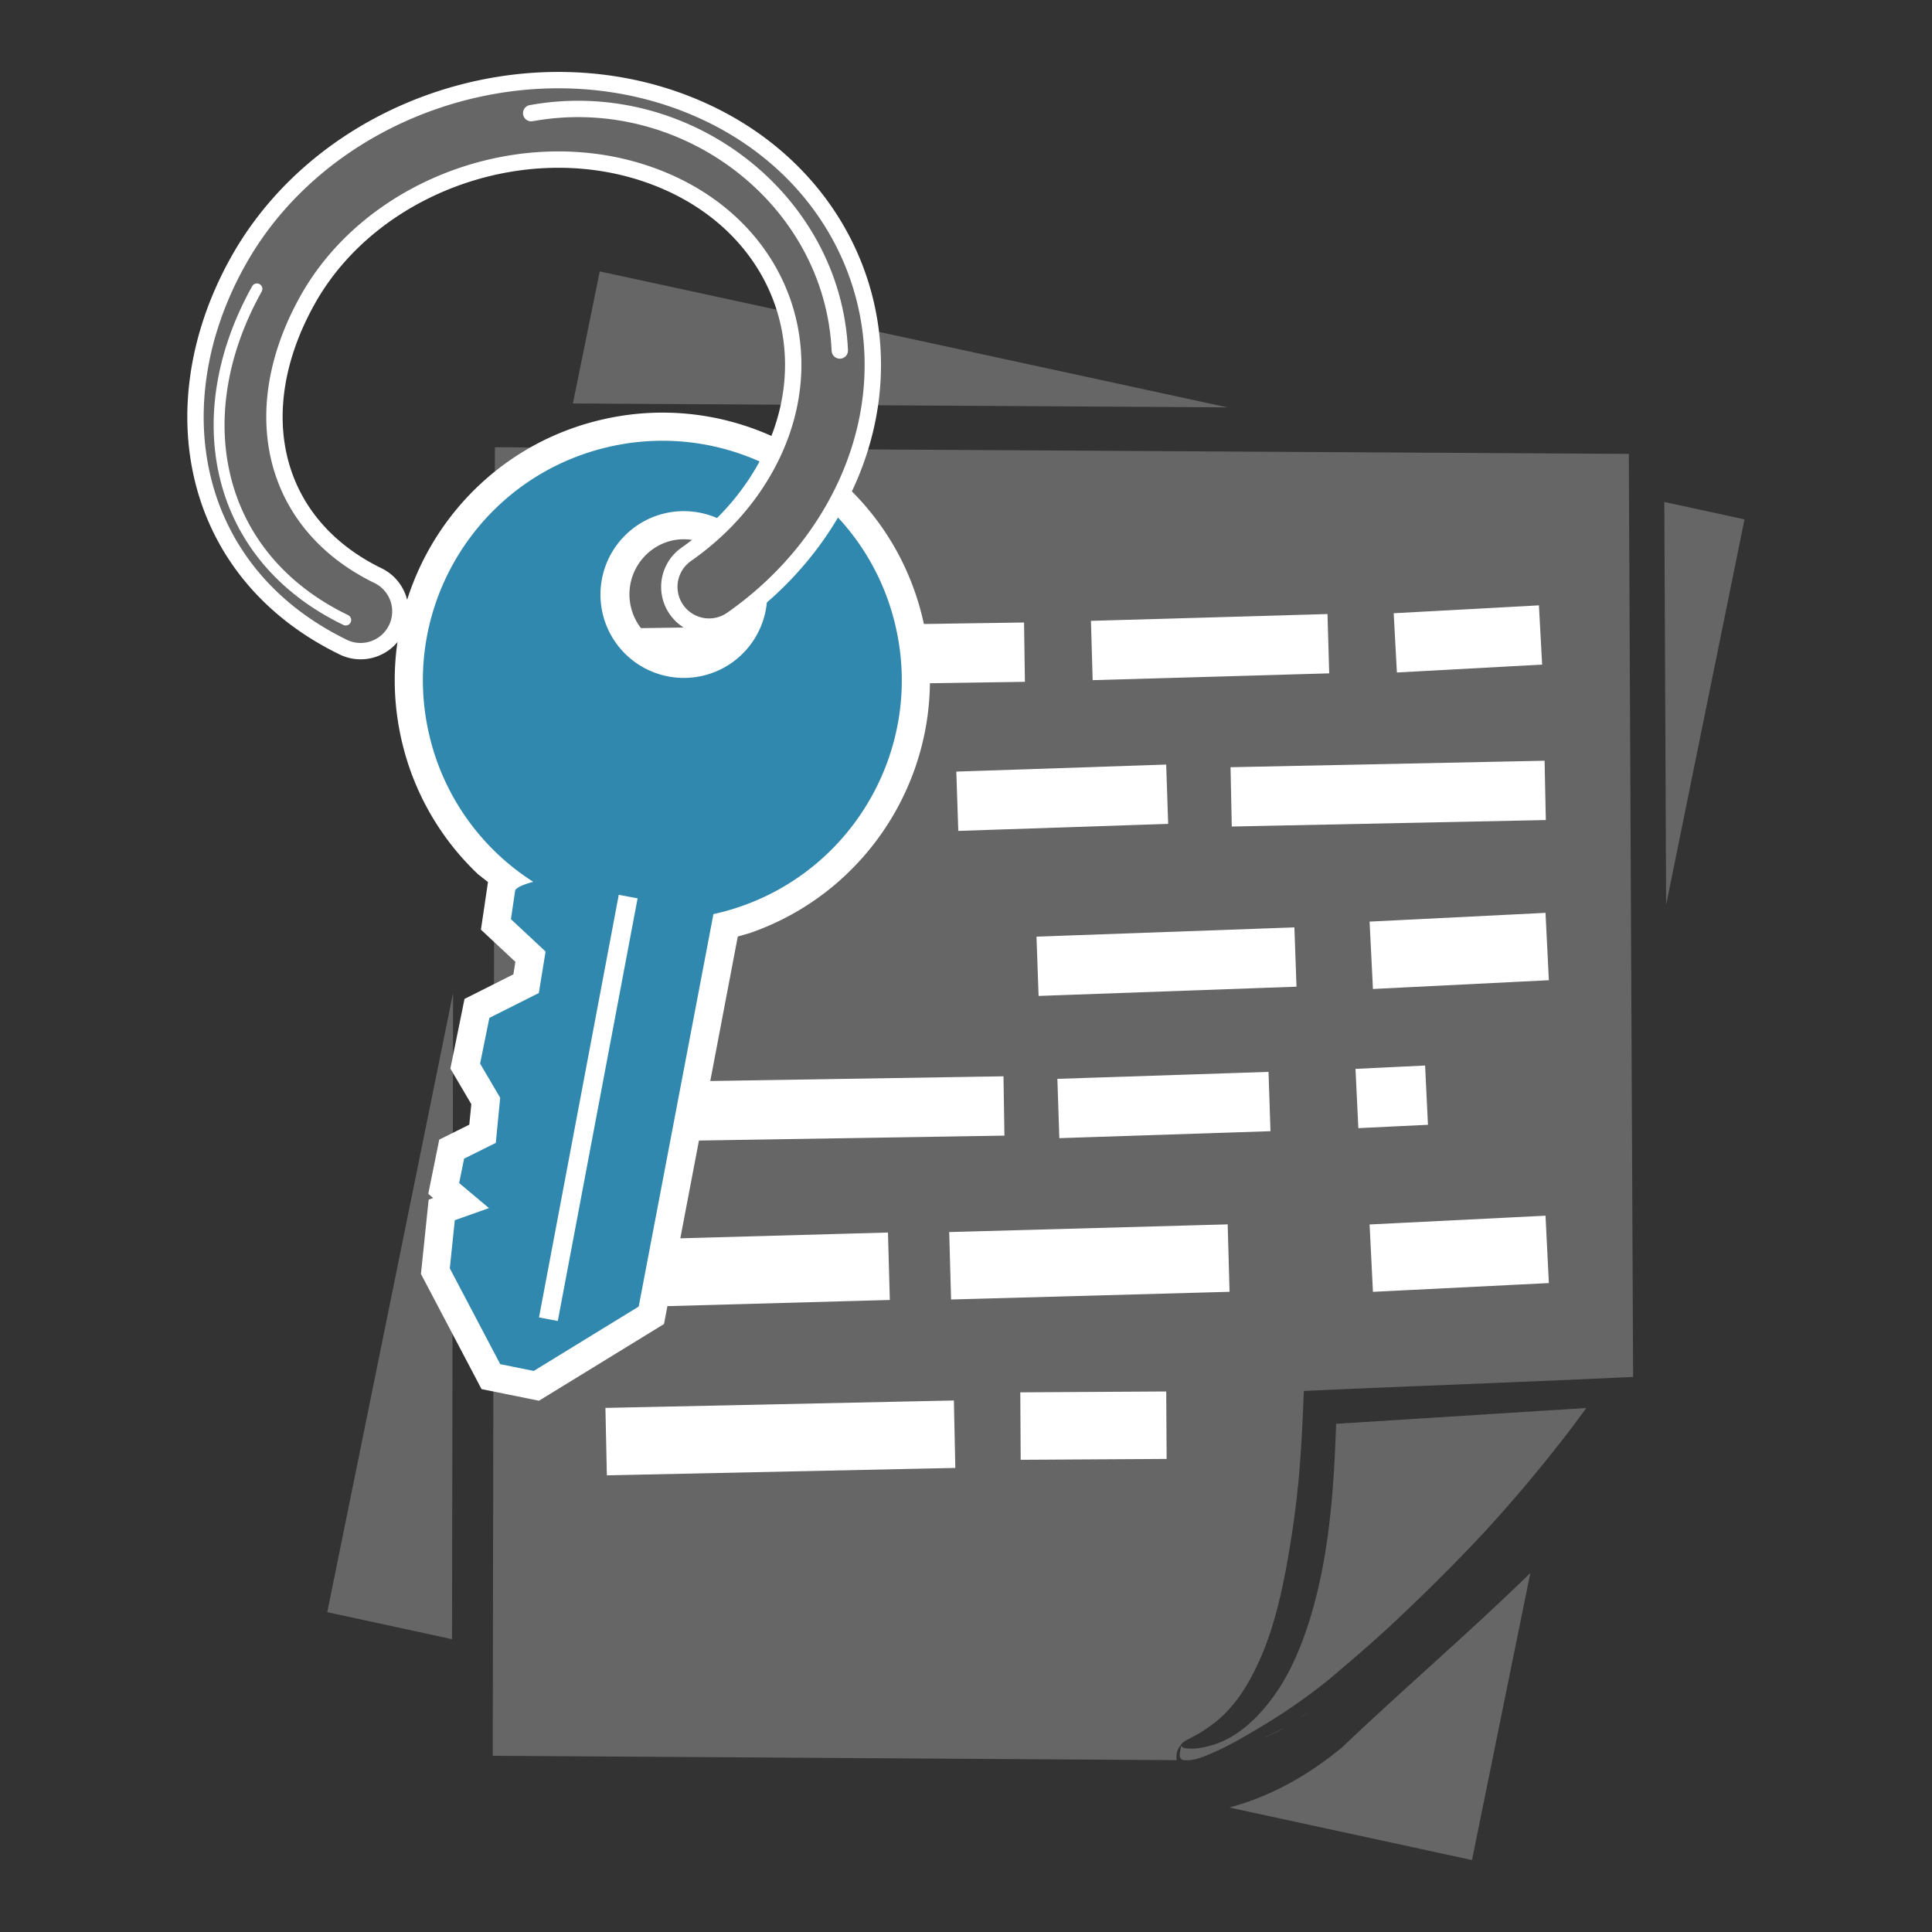
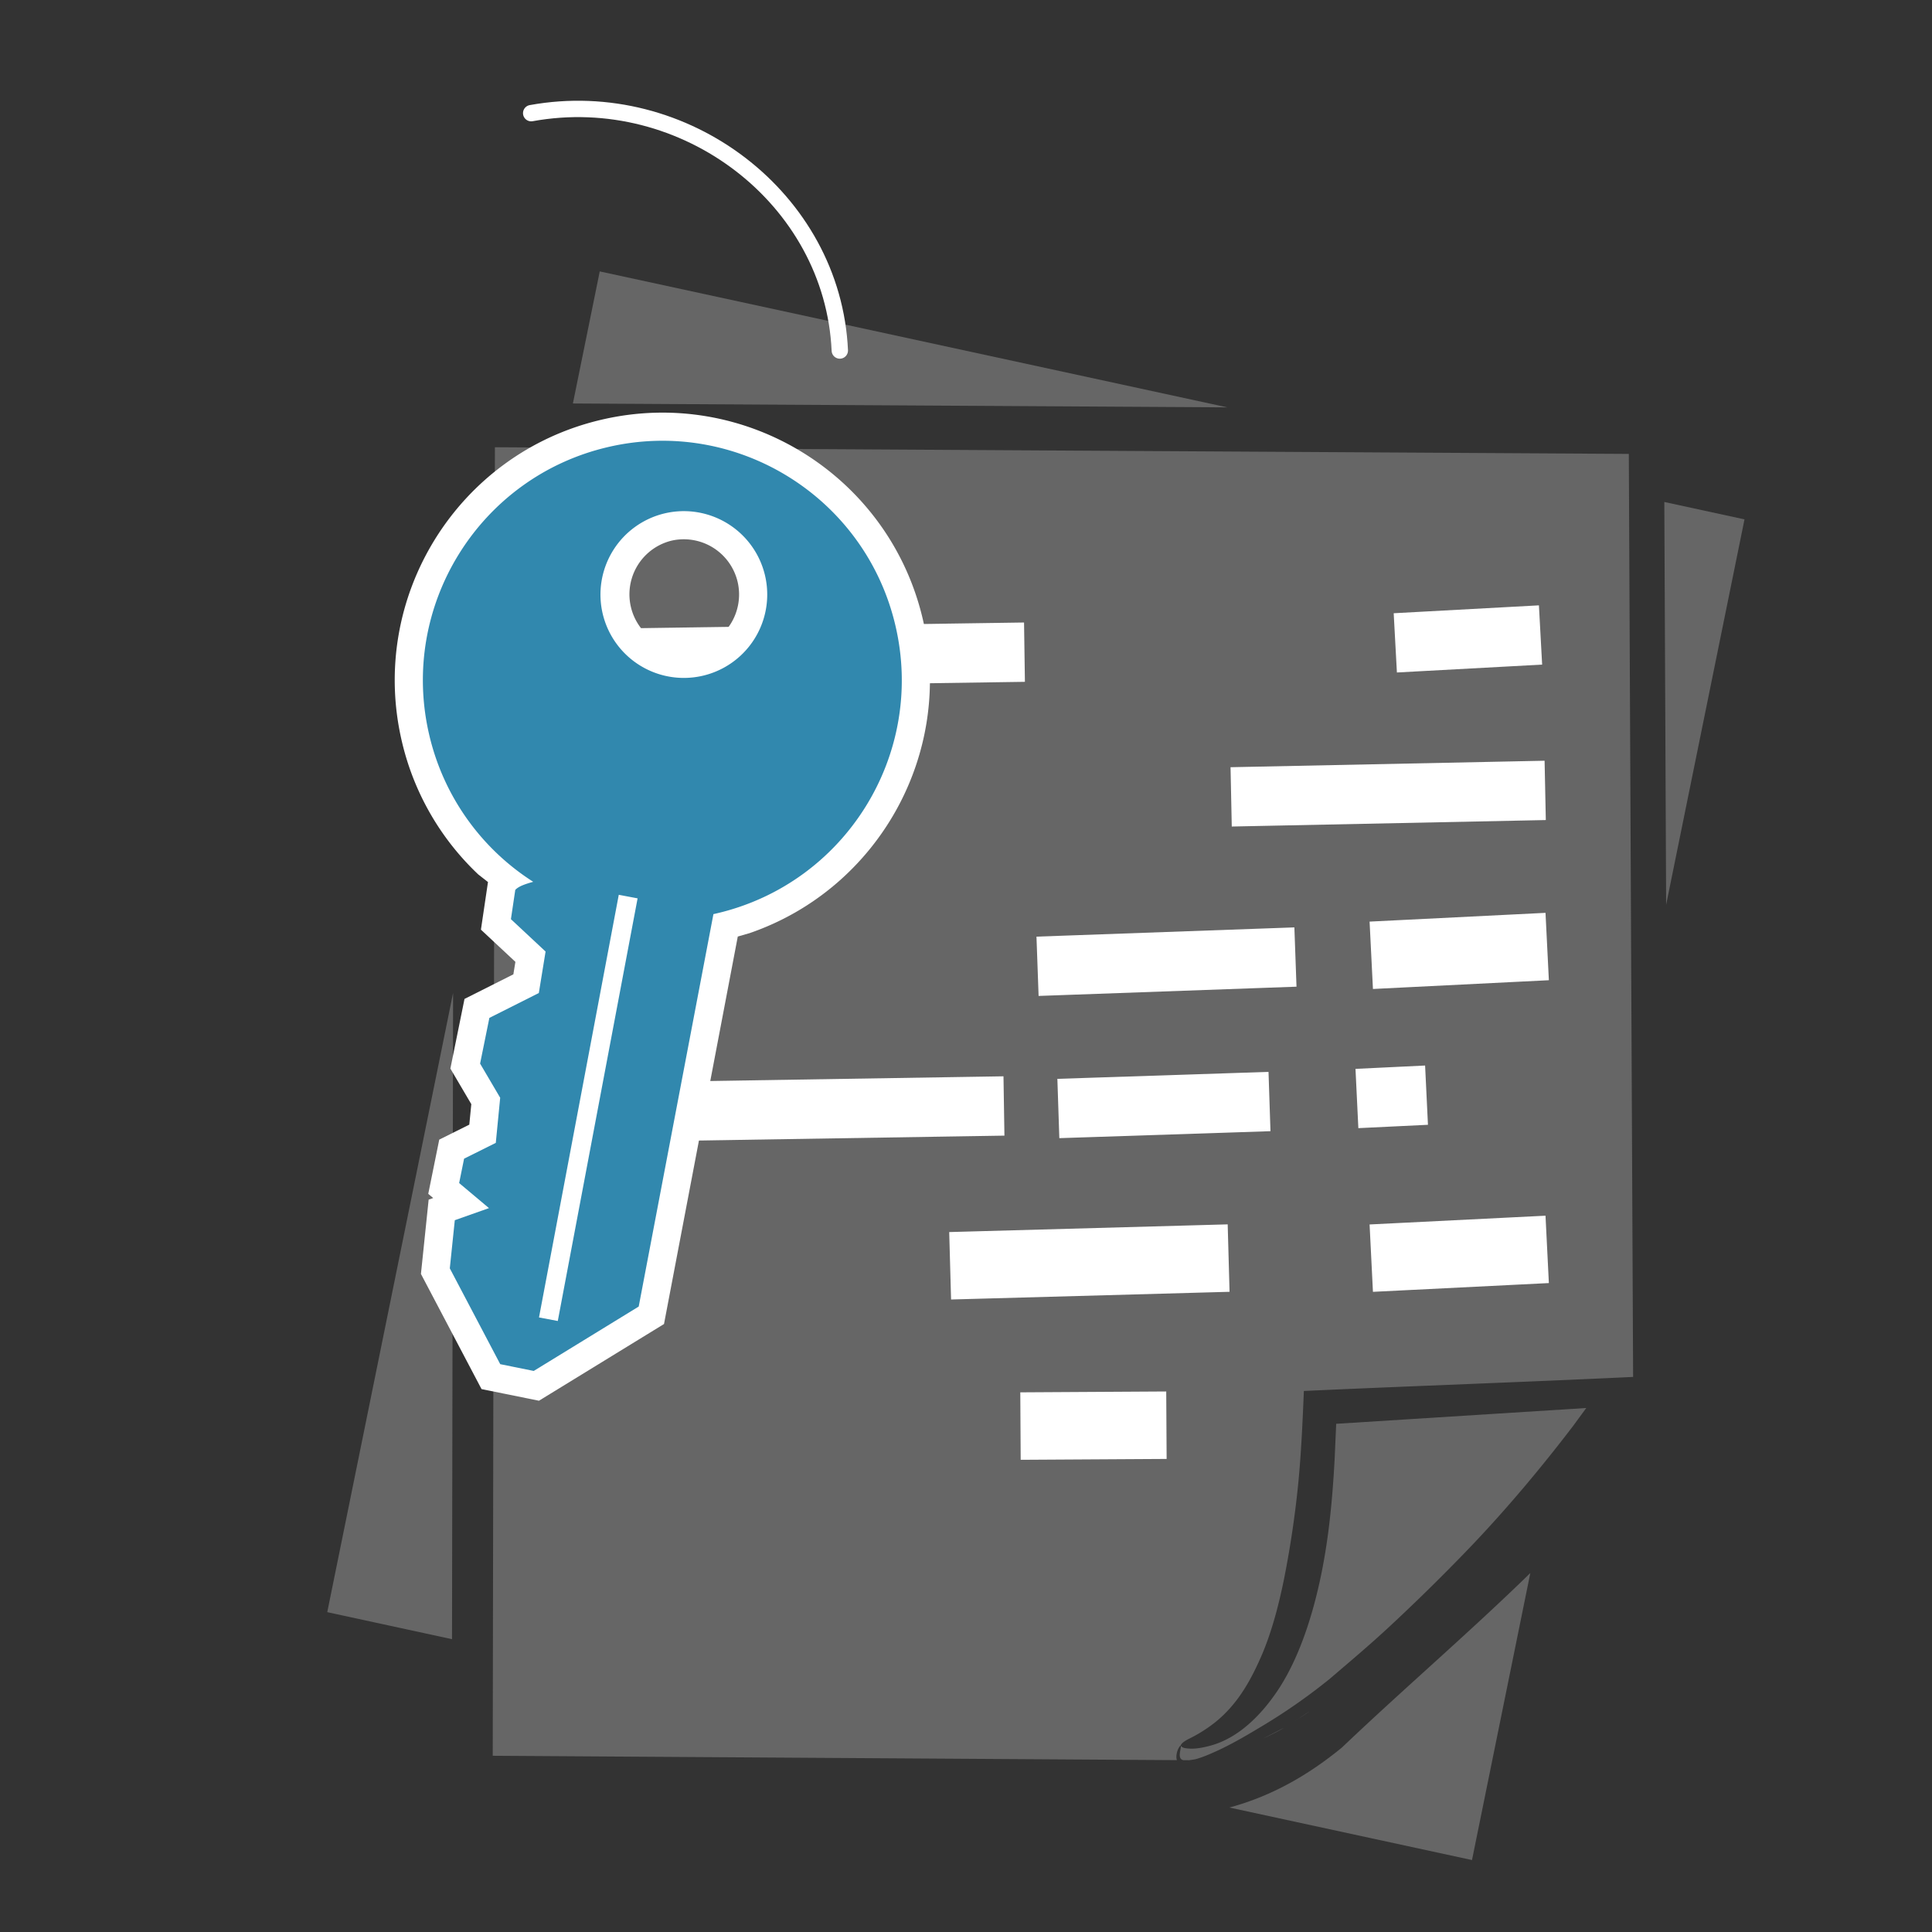
<svg xmlns="http://www.w3.org/2000/svg" stroke-width=".501" stroke-linejoin="bevel" fill-rule="evenodd" overflow="visible" width="150" height="150" viewBox="0 0 112.5 112.5">
  <rect x="0" y="0" width="112.5" height="112.5" fill="#333333" stroke="none" />
  <g fill="none" stroke="#000" font-family="Times New Roman" font-size="16">
    <path d="M85.714 108.31l-14.127-3.058c2.53-.683 4.649-1.934 6.552-3.493 3.609-3.435 7.403-6.68 10.971-10.161l-3.396 16.712zM26.321 95.448l-7.265-1.573 7.327-36.054-.062 37.627zm70.698-42.765l-.106-23.453 4.669 1.013-4.563 22.44zm-25.55-28.962l-38.109-.227 1.563-7.69 36.546 7.917zM69.239 102.497l-.336-.003a.325.325 0 0 1-.072-.027c-.284-.143-.019-.691-.078-.824-.068.031-.155.203-.181.278-.075.223-.092.418-.042.572l-39.838-.255.126-76.195 66.028.388.25 53.747c-6.39.306-12.783.524-19.172.818-.073 1.772-.149 3.515-.317 5.28a57.813 57.813 0 0 1-.672 4.797c-.317 1.763-.783 3.752-1.501 5.391-.629 1.442-1.381 2.756-2.594 3.759a8.31 8.31 0 0 1-1.532.989c-.15.076-.522.258-.555.431.078.145.285.158.427.171.428.04.864-.049 1.276-.158 1.652-.435 2.98-1.79 3.925-3.193.971-1.442 1.648-3.243 2.109-4.922.784-2.851 1.072-5.715 1.228-8.625l.088-2.008 14.562-.92-.773 1.054c-1.874 2.454-3.894 4.862-6.022 7.085a115.353 115.353 0 0 1-4.638 4.564c-1.141 1.063-2.333 2.066-3.515 3.077a34.274 34.274 0 0 1-3.806 2.67c-.797.478-1.582.951-2.417 1.358-.127.061-.256.125-.384.181-.225.101-.752.345-1.226.468a13.91 13.91 0 0 1-.348.052zm5.449-1.848c.237-.117-.395.241-1.13.583l1.13-.583zm.949-.586c1.077-.74.498-.313-.27.177l.27-.177z" fill="#666" stroke="none" />
    <path d="M73.417 46.366l14.833-.306M62.142 56.205l11.565-.415M37.348 64.738l19.385-.31M36.679 38.313l21.249-.312" stroke-linejoin="miter" stroke="#fff" stroke-linecap="square" stroke-width="3.455" stroke-miterlimit="79.84" />
-     <path d="M37.509 74.129l12.288-.341" stroke-linejoin="miter" stroke="#fff" stroke-linecap="square" stroke-width="3.928" stroke-miterlimit="79.84" />
    <path d="M63.354 64.491l8.842-.292M80.739 63.883l.602-.029" stroke-linejoin="miter" stroke="#fff" stroke-linecap="square" stroke-width="3.455" stroke-miterlimit="79.84" />
-     <path d="M37.259 83.904l16.364-.349" stroke-linejoin="miter" stroke="#fff" stroke-linecap="square" stroke-width="3.928" stroke-miterlimit="79.84" />
-     <path d="M65.302 37.829l10.321-.297M57.47 46.599l8.768-.294" stroke-linejoin="miter" stroke="#fff" stroke-linecap="square" stroke-width="3.455" stroke-miterlimit="79.84" />
    <path d="M57.29 73.652l12.289-.34M81.81 73.164l6.321-.315M61.387 83.028l4.57-.027" stroke-linejoin="miter" stroke="#fff" stroke-linecap="square" stroke-width="3.928" stroke-miterlimit="79.84" />
    <g stroke-linejoin="miter" stroke="none">
      <path d="M31.385 81.564l-3.345-.677-3.529-6.706.449-4.327.265-.093-.288-.243.64-3.158 1.75-.872.117-1.194-1.219-2.071.823-4.056 2.845-1.431.118-.727-2.007-1.876.411-2.772-.561-.438a15.485 15.485 0 0 1-4.455-7.756c-1.961-8.371 3.236-16.762 11.611-18.724 8.37-1.967 16.763 3.236 18.724 11.609 1.844 7.849-2.614 15.713-10.087 18.285l-.686.198-4.296 22.563-7.28 4.466zm9.169-43.812a3.22 3.22 0 0 0 2.398-3.868 3.22 3.22 0 0 0-3.868-2.397 3.218 3.218 0 0 0 1.47 6.265z" fill="#fff" />
      <path d="M29.128 79.435l1.951.395 6.113-3.75 4.351-22.852c.069-.013.139-.03.206-.046 7.495-1.758 12.151-9.266 10.391-16.756-1.755-7.493-9.266-12.149-16.755-10.389-7.494 1.756-12.146 9.265-10.391 16.756a13.877 13.877 0 0 0 6.055 8.554c-.448.127-.85.257-1.045.473l-.253 1.703 2.018 1.885-.393 2.415-2.88 1.449-.54 2.661 1.17 1.989-.256 2.627-1.846.92-.288 1.42 1.737 1.459-1.99.704-.291 2.804 2.936 5.579zm2.258-2.721l4.645-24.61 1.096.207-4.647 24.61-1.094-.207zm3.707-40.984a4.86 4.86 0 0 1 3.617-5.838 4.858 4.858 0 0 1 5.837 3.617 4.855 4.855 0 1 1-9.454 2.221z" fill="#3188ae" />
    </g>
-     <path d="M20.051 37.713c-9.003-4.341-10.858-14.136-6.188-22.497 4.941-8.849 16.6-12.896 26.121-9.163 9.744 3.817 13.695 14.375 8.625 23.452-1.483 2.655-3.567 4.867-5.992 6.564a2.314 2.314 0 1 1-2.655-3.792c1.902-1.33 3.491-3.033 4.604-5.03 3.662-6.554.94-14.059-6.27-16.884-7.426-2.91-16.607.335-20.39 7.11-3.62 6.481-2.076 13.066 4.155 16.071a2.315 2.315 0 0 1-2.01 4.169z" stroke-width=".953" stroke="#fff" fill="#666" stroke-miterlimit="79.84" />
    <path d="M81.81 55.529l6.321-.315" stroke-linejoin="miter" stroke="#fff" stroke-linecap="square" stroke-width="3.928" stroke-miterlimit="79.84" />
    <path d="M82.973 37.34l5.007-.272" stroke-linejoin="miter" stroke="#fff" stroke-linecap="square" stroke-width="3.455" stroke-miterlimit="79.84" />
-     <path d="M20.132 36.104c-7.603-3.665-9.327-11.843-5.171-19.283" stroke-width=".635" stroke="#fff" stroke-linejoin="miter" stroke-linecap="round" stroke-miterlimit="79.84" />
    <path d="M30.931 6.589c8.952-1.622 17.567 4.977 17.971 13.821" stroke-width=".953" stroke-linecap="round" stroke-linejoin="miter" stroke="#fff" stroke-miterlimit="79.84" />
  </g>
</svg>